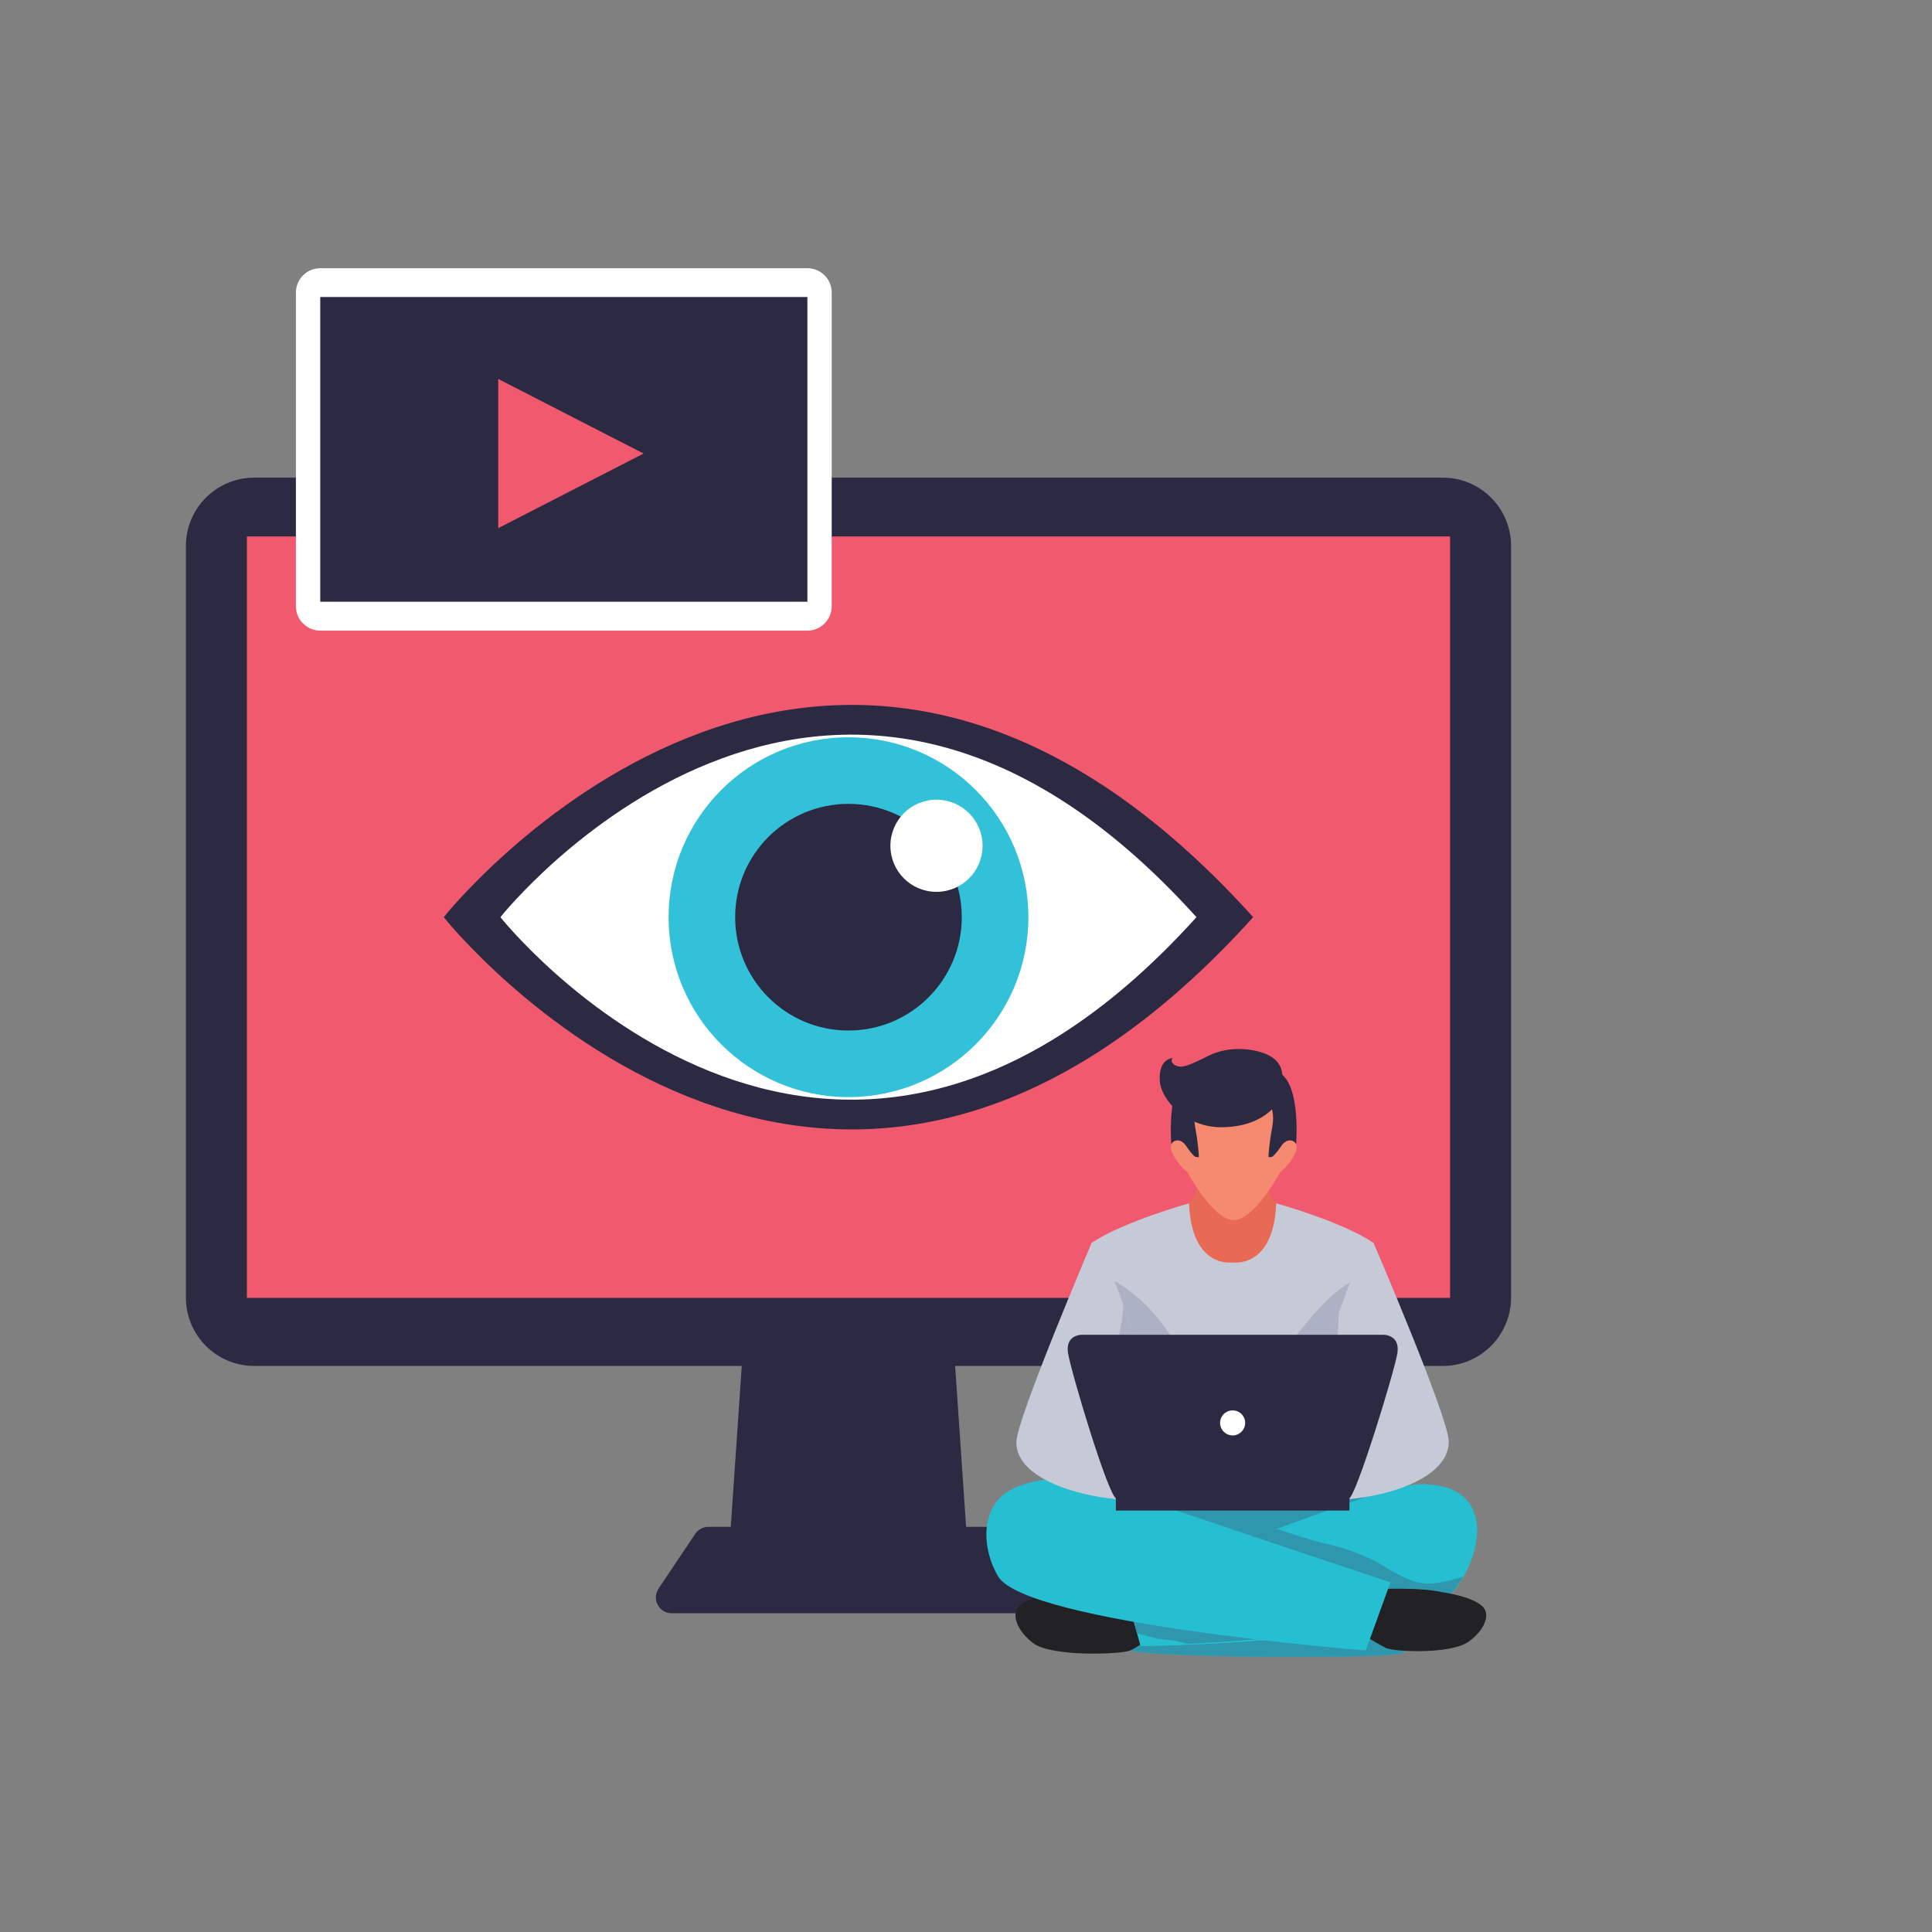
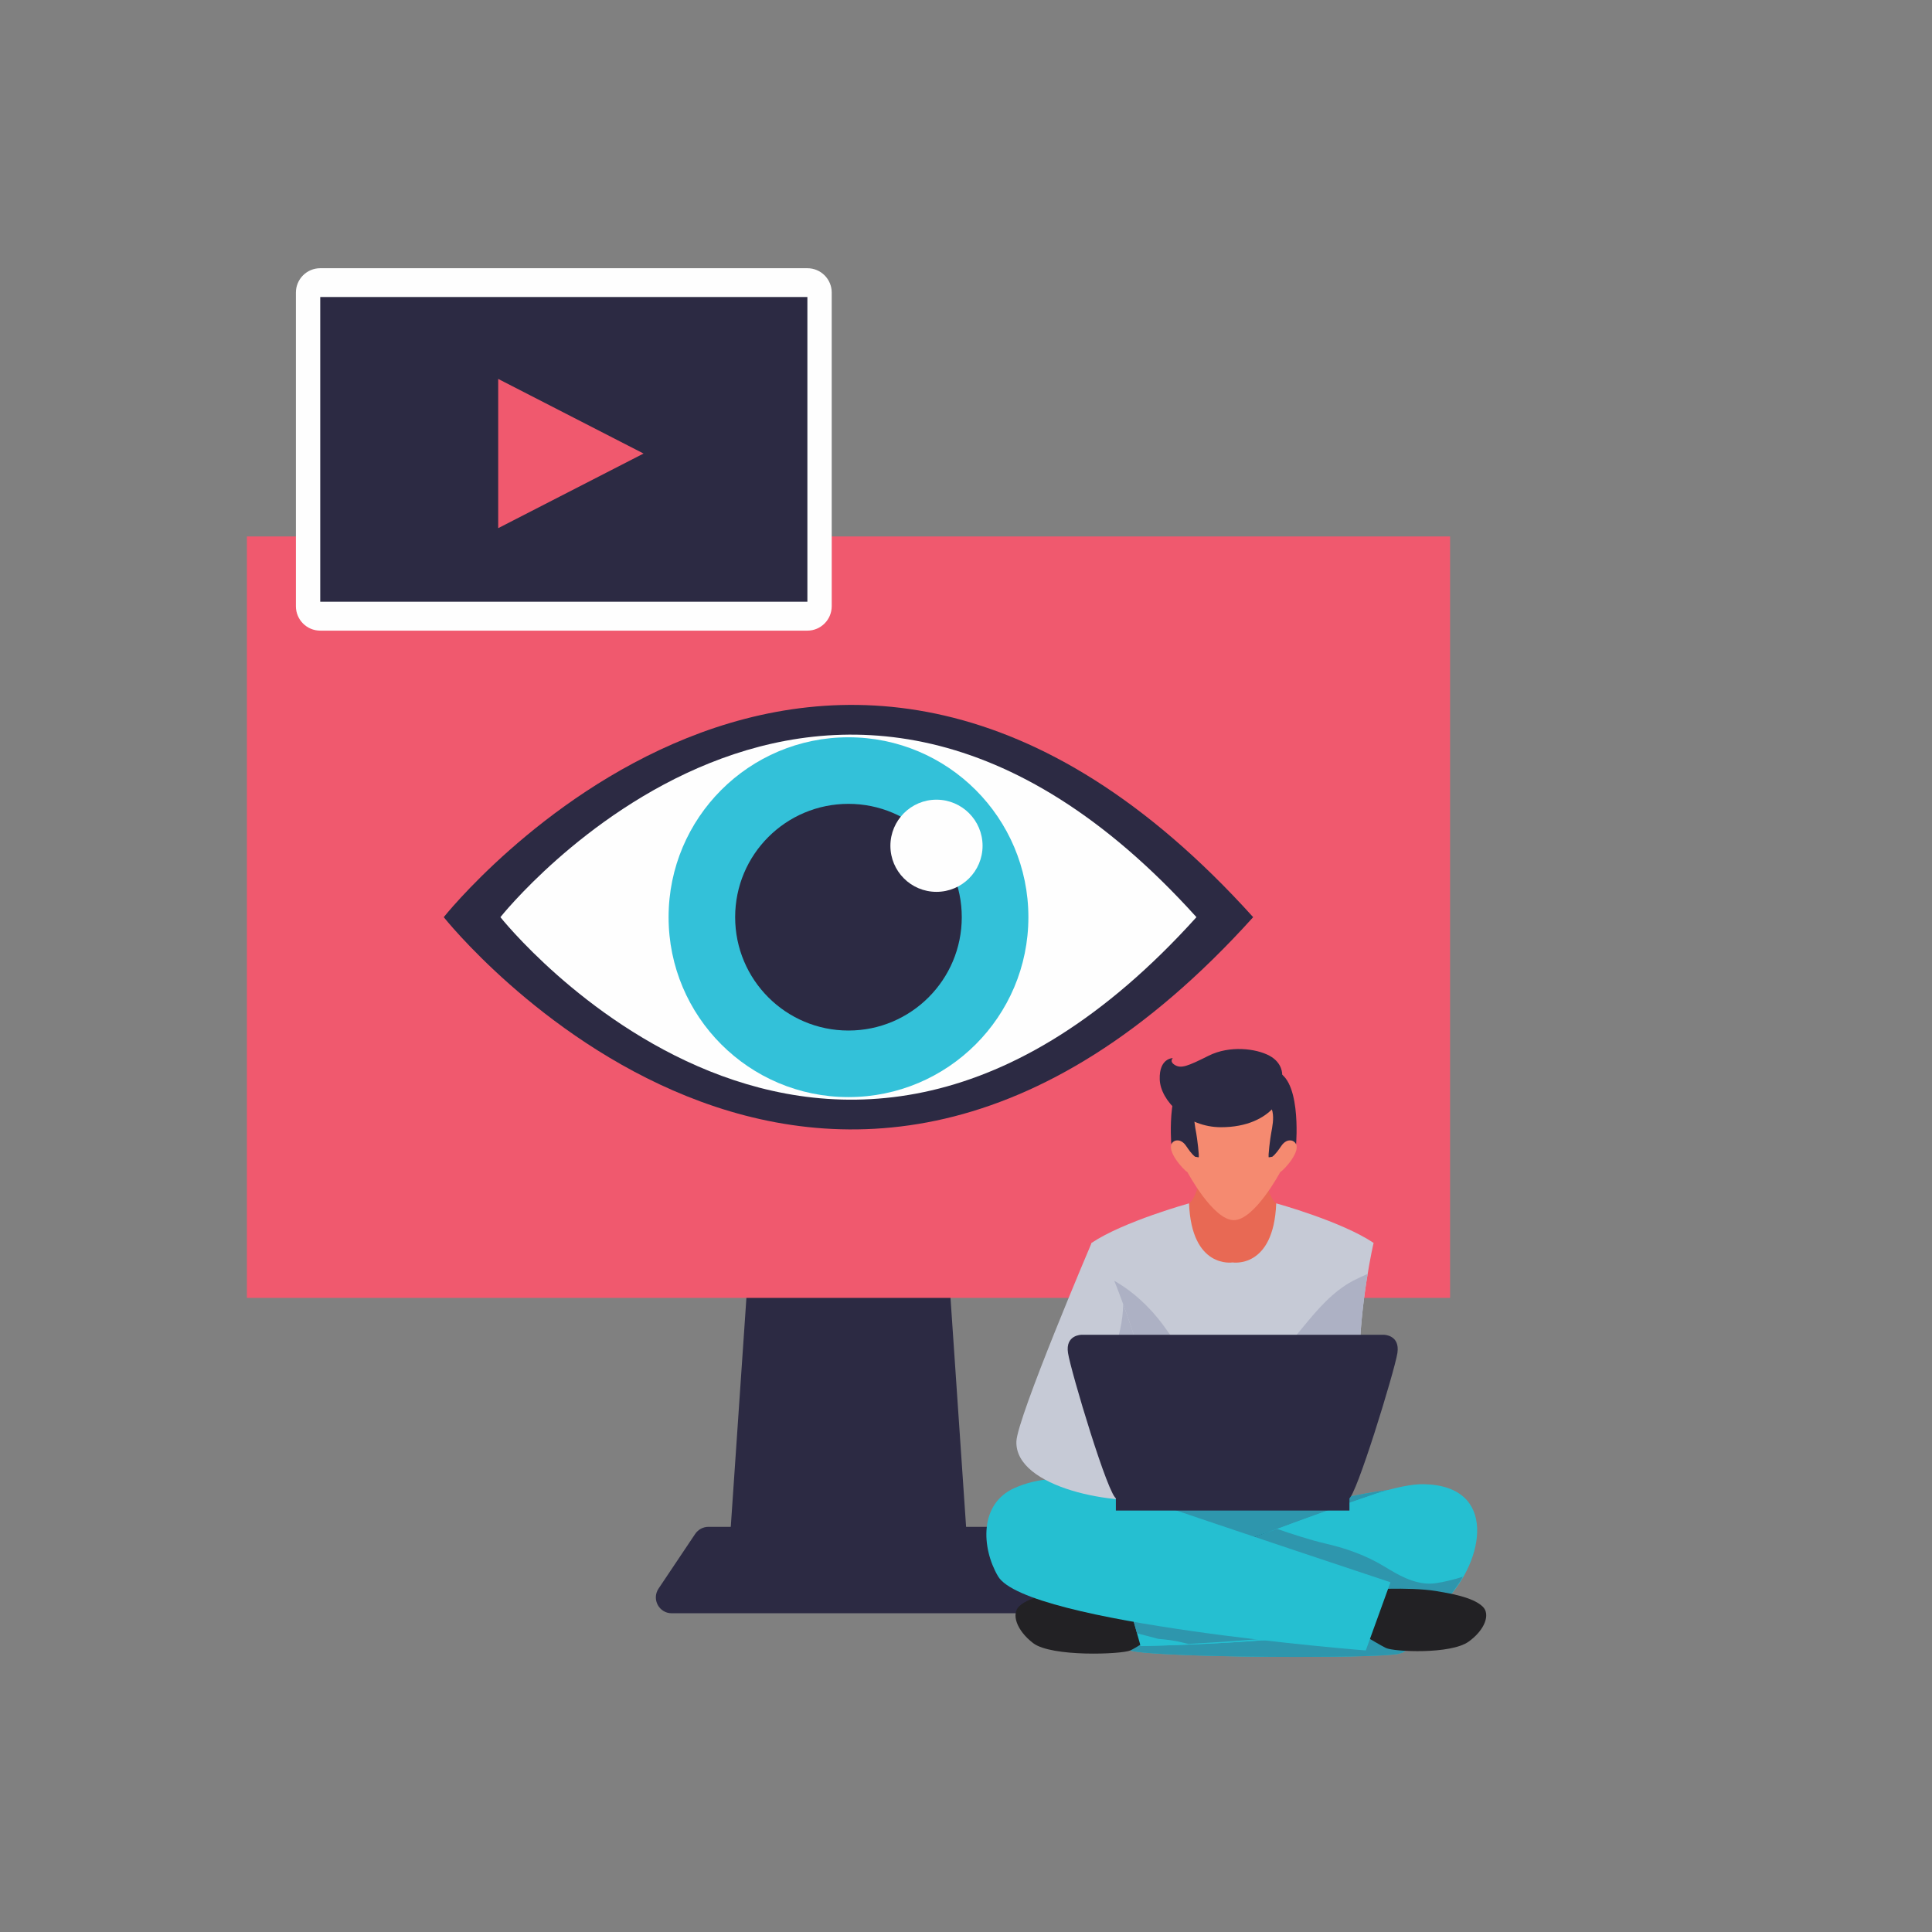
<svg xmlns="http://www.w3.org/2000/svg" version="1.1" id="Layer_1" x="0px" y="0px" width="33.35px" height="33.35px" viewBox="0 0 33.35 33.35" enable-background="new 0 0 33.35 33.35" xml:space="preserve">
  <rect x="0" y="0" width="33.35" height="33.35" fill="#808080" stroke="none" />
  <polygon fill="#2C2A43" points="16.74,27.286 12.551,27.286 12.896,22.236 16.396,22.236 " />
  <path fill="#2C2A43" d="M17.29,26.477c-0.051-0.075-0.137-0.121-0.228-0.121h-4.833c-0.091,0-0.177,0.046-0.228,0.121l-0.633,0.945  c-0.122,0.182,0.008,0.426,0.227,0.426h6.099c0.219,0,0.35-0.244,0.228-0.426L17.29,26.477z" />
-   <path fill="#2C2A43" d="M24.904,23.579H4.388c-0.651,0-1.179-0.528-1.179-1.18V9.424c0-0.651,0.528-1.179,1.179-1.179h20.517  c0.651,0,1.179,0.528,1.179,1.179v12.975C26.083,23.05,25.556,23.579,24.904,23.579" />
  <rect x="4.262" y="9.26" fill="#F0596E" width="20.769" height="13.144" />
  <path fill="#606364" d="M22.316,26.304c-2.413-0.446-5.226-0.977-5.234-0.042c-0.007,0.883,1.063,1.566,1.986,2.004  c0.501-0.19,1.065-0.227,1.601-0.31c0.624-0.097,1.24-0.063,1.859-0.03c0.318,0.017,0.638,0.034,0.96,0.034  c0.985-0.405,1.507-1.117,1.507-1.117S24.176,26.649,22.316,26.304" />
  <path fill="#25BFD1" d="M20.284,27.98c0.076,0.038-0.846,0.475-0.772,0.511c0.395,0.124,4.283,0.146,4.64,0.055  c0.615-0.158-1.143-0.923-0.528-1.051c1.01-0.715,1.578-1.649,1.03-1.766c-0.616-0.132-1.581,0.193-2.205,0.258  c-0.475,0.05-0.75,0.082-1.201-0.075l-1.519-0.167c-1.557,0.309-1.877,0.869-1.894,0.861c0,0.223,1.136,0.68,2.153,1.219  C20.091,27.86,20.189,27.91,20.284,27.98" />
  <path fill="#2E96AD" d="M19.157,27.407c-0.72-0.353-1.322-0.639-1.322-0.801c0,0,0,0.001,0.001,0.001  c0.02-0.001,0.347-0.556,1.893-0.862l1.519,0.167c0.251,0.087,0.446,0.116,0.653,0.116c0.165,0,0.337-0.019,0.548-0.041  c0.42-0.043,0.992-0.205,1.51-0.266c-0.069,0.02-0.141,0.041-0.213,0.065c-0.523,0.177-1.12,0.392-1.7,0.606l0,0  c-1.259,0.409-2.403,0.908-2.607,0.999C19.355,27.396,19.26,27.4,19.157,27.407 M22.405,28.602c-1.22,0-2.661-0.038-2.894-0.111  c0.038-0.017,0.1-0.053,0.172-0.098l0.006,0.021c0,0,2.688-0.04,4.243-0.369c0.182,0.146,0.352,0.289,0.352,0.39  c0,0.049-0.039,0.087-0.133,0.111C24.004,28.583,23.259,28.602,22.405,28.602z" />
  <path fill="#222124" d="M19.704,27.381l0.493,0.669c0,0-0.535,0.375-0.686,0.44c-0.149,0.067-1.36,0.116-1.678-0.127  c-0.284-0.219-0.383-0.504-0.236-0.64c0.186-0.172,0.634-0.227,0.857-0.257C18.948,27.403,19.704,27.381,19.704,27.381" />
  <path fill="#25BFD1" d="M19.405,27.406l0.284,1.008c0,0,4.78-0.07,5.28-0.805c0.642-0.662,0.9-1.964-0.392-1.989  c-0.195-0.005-0.509,0.058-0.833,0.167C21.991,26.377,19.405,27.406,19.405,27.406" />
-   <path fill="#A3C3CF" d="M24.954,27.629c0.006-0.007,0.011-0.014,0.016-0.021c0.025-0.026,0.05-0.053,0.074-0.081  c-0.006,0.008-0.012,0.016-0.016,0.022C25.009,27.578,24.984,27.604,24.954,27.629" />
  <path fill="#287A94" d="M19.438,27.392c0.204-0.091,1.349-0.59,2.607-0.999l0,0c-1.229,0.456-2.385,0.912-2.603,0.999  C19.44,27.392,19.438,27.392,19.438,27.392" />
  <path fill="#222124" d="M19.405,27.406c0,0,0.011-0.005,0.032-0.014c0.001,0,0.003,0,0.005,0  C19.418,27.401,19.405,27.406,19.405,27.406 M19.628,28.196L19.628,28.196l-0.223-0.79L19.628,28.196z" />
  <path fill="#2E96AD" d="M20.52,28.377c-0.03-0.005-0.061-0.012-0.092-0.02c-0.141-0.038-0.287-0.055-0.434-0.067  c-0.121-0.033-0.244-0.065-0.366-0.095l-0.223-0.79c0,0,0.013-0.005,0.037-0.014c0.218-0.087,1.373-0.543,2.603-0.999  c0.242,0.083,0.559,0.189,0.86,0.259c0.349,0.081,0.684,0.203,0.99,0.389c0.245,0.148,0.494,0.297,0.792,0.297  c0.135,0,0.455-0.08,0.563-0.12c-0.039,0.09-0.146,0.223-0.207,0.311c-0.024,0.028-0.049,0.055-0.074,0.081  c-0.005,0.007-0.01,0.014-0.016,0.021C24.384,28.111,21.823,28.306,20.52,28.377" />
  <path fill="#222124" d="M23.521,27.443l-0.415,0.525c0,0,0.677,0.411,0.817,0.479c0.141,0.067,1.118,0.113,1.428-0.109  c0.278-0.199,0.38-0.47,0.245-0.603c-0.172-0.17-0.598-0.235-0.811-0.271C24.318,27.388,23.521,27.443,23.521,27.443" />
  <path fill="#25BFD1" d="M24.002,27.313l-0.426,1.177c0,0-5.871-0.462-6.349-1.282c-0.286-0.489-0.327-1.252,0.288-1.523  c0.378-0.167,0.913-0.253,1.675,0.009C21.082,26.344,24.002,27.313,24.002,27.313" />
  <path fill="#E86954" d="M21.693,19.504h-0.831c0,0-0.119,1.132-0.337,1.268c0,0-0.268,1.337,0.753,1.337  c1.233,0,0.752-1.337,0.752-1.337C21.813,20.636,21.693,19.504,21.693,19.504" />
  <path fill="#F58A70" d="M22.358,19.726c-0.115-0.133-0.253,0.069-0.253,0.069s0.189-0.749,0-1.077  c-0.19-0.328-0.807-0.155-0.807-0.155s-0.616-0.173-0.807,0.155c-0.189,0.328,0,1.077,0,1.077s-0.138-0.202-0.253-0.069  s0.189,0.467,0.259,0.507c0,0,0.443,0.829,0.801,0.829s0.801-0.829,0.801-0.829C22.169,20.193,22.474,19.859,22.358,19.726" />
  <path fill="#2C2A43" d="M21.144,18.859c0,0-0.466,0.082-0.519,0.333c-0.024,0.122,0.003,0.253,0.025,0.374  c0.012,0.063,0.057,0.404,0.04,0.412l-0.061-0.011c-0.063-0.05-0.112-0.124-0.157-0.19c-0.089-0.13-0.217-0.107-0.253-0.025  c0,0-0.104-1.229,0.41-1.272S21.144,18.859,21.144,18.859" />
  <path fill="#2C2A43" d="M21.447,18.859c0,0,0.467,0.082,0.519,0.333c0.025,0.122-0.002,0.253-0.024,0.374  c-0.013,0.063-0.057,0.404-0.04,0.412l0.061-0.011c0.063-0.05,0.112-0.124,0.157-0.19c0.089-0.13,0.217-0.107,0.253-0.025  c0,0,0.104-1.229-0.41-1.272C21.447,18.436,21.447,18.859,21.447,18.859" />
  <path fill="#2C2A43" d="M22.133,18.552c0,0,0.012-0.203-0.219-0.328s-0.688-0.182-1.051,0c-0.363,0.182-0.473,0.223-0.579,0.162  c-0.105-0.061-0.039-0.121-0.039-0.121s-0.237-0.002-0.226,0.366c0.011,0.369,0.465,0.827,1.057,0.827  C21.98,19.458,22.272,18.826,22.133,18.552" />
  <path fill="#C6CAD6" d="M22.03,20.772c-0.044,1.137-0.753,1.02-0.753,1.02s-0.708,0.117-0.752-1.02c0,0-1.131,0.313-1.683,0.683  c0,0,0.234,0.993,0.249,2.096l0.647,2.505l1.538-0.28l1.539,0.28l0.647-2.505c0.015-1.103,0.249-2.096,0.249-2.096  C23.161,21.084,22.03,20.772,22.03,20.772" />
  <path fill="#ADB1C4" d="M23.352,22.111c-0.703,0.375-1.045,1.237-1.729,1.66c-0.706,0.438-1.207-0.446-1.55-0.905  c-0.297-0.396-0.673-0.715-1.132-0.9c0.066,0.394,0.143,0.972,0.15,1.585l0.647,2.505l1.538-0.188l1.539,0.188l0.647-2.505  c0.008-0.602,0.081-1.168,0.146-1.561C23.521,22.028,23.434,22.068,23.352,22.111" />
  <path fill="#C6CAD6" d="M18.843,21.455c0,0-1.282,3.011-1.298,3.426c-0.029,0.804,1.728,1.129,2.529,0.981l0.325-0.061  C20.399,25.801,19.21,21.432,18.843,21.455" />
-   <path fill="#C6CAD6" d="M23.71,21.455c0,0,1.296,3.011,1.298,3.426c0.006,0.813-1.728,1.129-2.528,0.981l-0.326-0.061  C22.153,25.801,23.343,21.432,23.71,21.455" />
  <path fill="#ADB1C4" d="M19.388,22.512c-0.002,0.139-0.018,0.285-0.053,0.441c-0.125,0.546-0.319,1.116-0.114,1.672  c0.154,0.42,0.402,0.846,0.631,1.249c0.079,0.003,0.154,0,0.223-0.013l0.325-0.061C20.399,25.801,19.854,23.798,19.388,22.512" />
  <path fill="#ADB1C4" d="M22.945,25.846c0.103-0.254,0.165-0.521,0.155-0.806c-0.02-0.559-0.022-1.117-0.014-1.676  c0.004-0.241,0.011-0.475,0.024-0.704c-0.453,1.287-0.958,3.141-0.958,3.141l0.326,0.061C22.613,25.886,22.773,25.877,22.945,25.846  " />
  <rect x="19.262" y="25.836" fill="#2C2A43" width="4.032" height="0.239" />
  <path fill="#2C2A43" d="M23.888,23.041h-5.22c0,0-0.281,0-0.232,0.314c0.048,0.313,0.706,2.513,0.838,2.513c0.247,0,2.005,0,2.005,0  s1.757,0,2.004,0c0.116,0,0.79-2.199,0.839-2.513C24.169,23.041,23.888,23.041,23.888,23.041" />
-   <path fill="#FEFEFE" d="M21.494,24.562c0,0.119-0.097,0.216-0.216,0.216c-0.12,0-0.217-0.097-0.217-0.216s0.097-0.216,0.217-0.216  C21.397,24.346,21.494,24.443,21.494,24.562" />
  <path fill="#2C2A43" d="M7.66,15.832c0,0,6.535,8.244,13.972,0C14.195,7.588,7.66,15.832,7.66,15.832" />
  <path fill="#FEFEFE" d="M8.638,15.832c0,0,5.62,7.089,12.015,0C14.258,8.743,8.638,15.832,8.638,15.832" />
  <path fill="#33C1D9" d="M17.752,15.832c0,1.715-1.391,3.106-3.106,3.106s-3.105-1.391-3.105-3.106s1.39-3.105,3.105-3.105  S17.752,14.117,17.752,15.832" />
  <path fill="#2C2A43" d="M16.602,15.832c0,1.08-0.875,1.957-1.956,1.957c-1.081,0-1.956-0.876-1.956-1.957s0.875-1.956,1.956-1.956  C15.726,13.876,16.602,14.752,16.602,15.832" />
  <path fill="#FEFEFE" d="M16.961,14.6c0,0.439-0.356,0.795-0.796,0.795S15.37,15.039,15.37,14.6c0-0.44,0.356-0.796,0.795-0.796  S16.961,14.16,16.961,14.6" />
  <path fill="#FEFEFE" d="M13.937,10.886H5.528c-0.232,0-0.42-0.188-0.42-0.421V5.05c0-0.232,0.188-0.42,0.42-0.42h8.409  c0.232,0,0.42,0.188,0.42,0.42v5.416C14.356,10.698,14.168,10.886,13.937,10.886" />
  <rect x="5.528" y="5.127" fill="#2C2A43" width="8.409" height="5.26" />
  <polygon fill="#F0596E" points="8.6,6.541 8.6,9.117 11.109,7.829 " />
</svg>